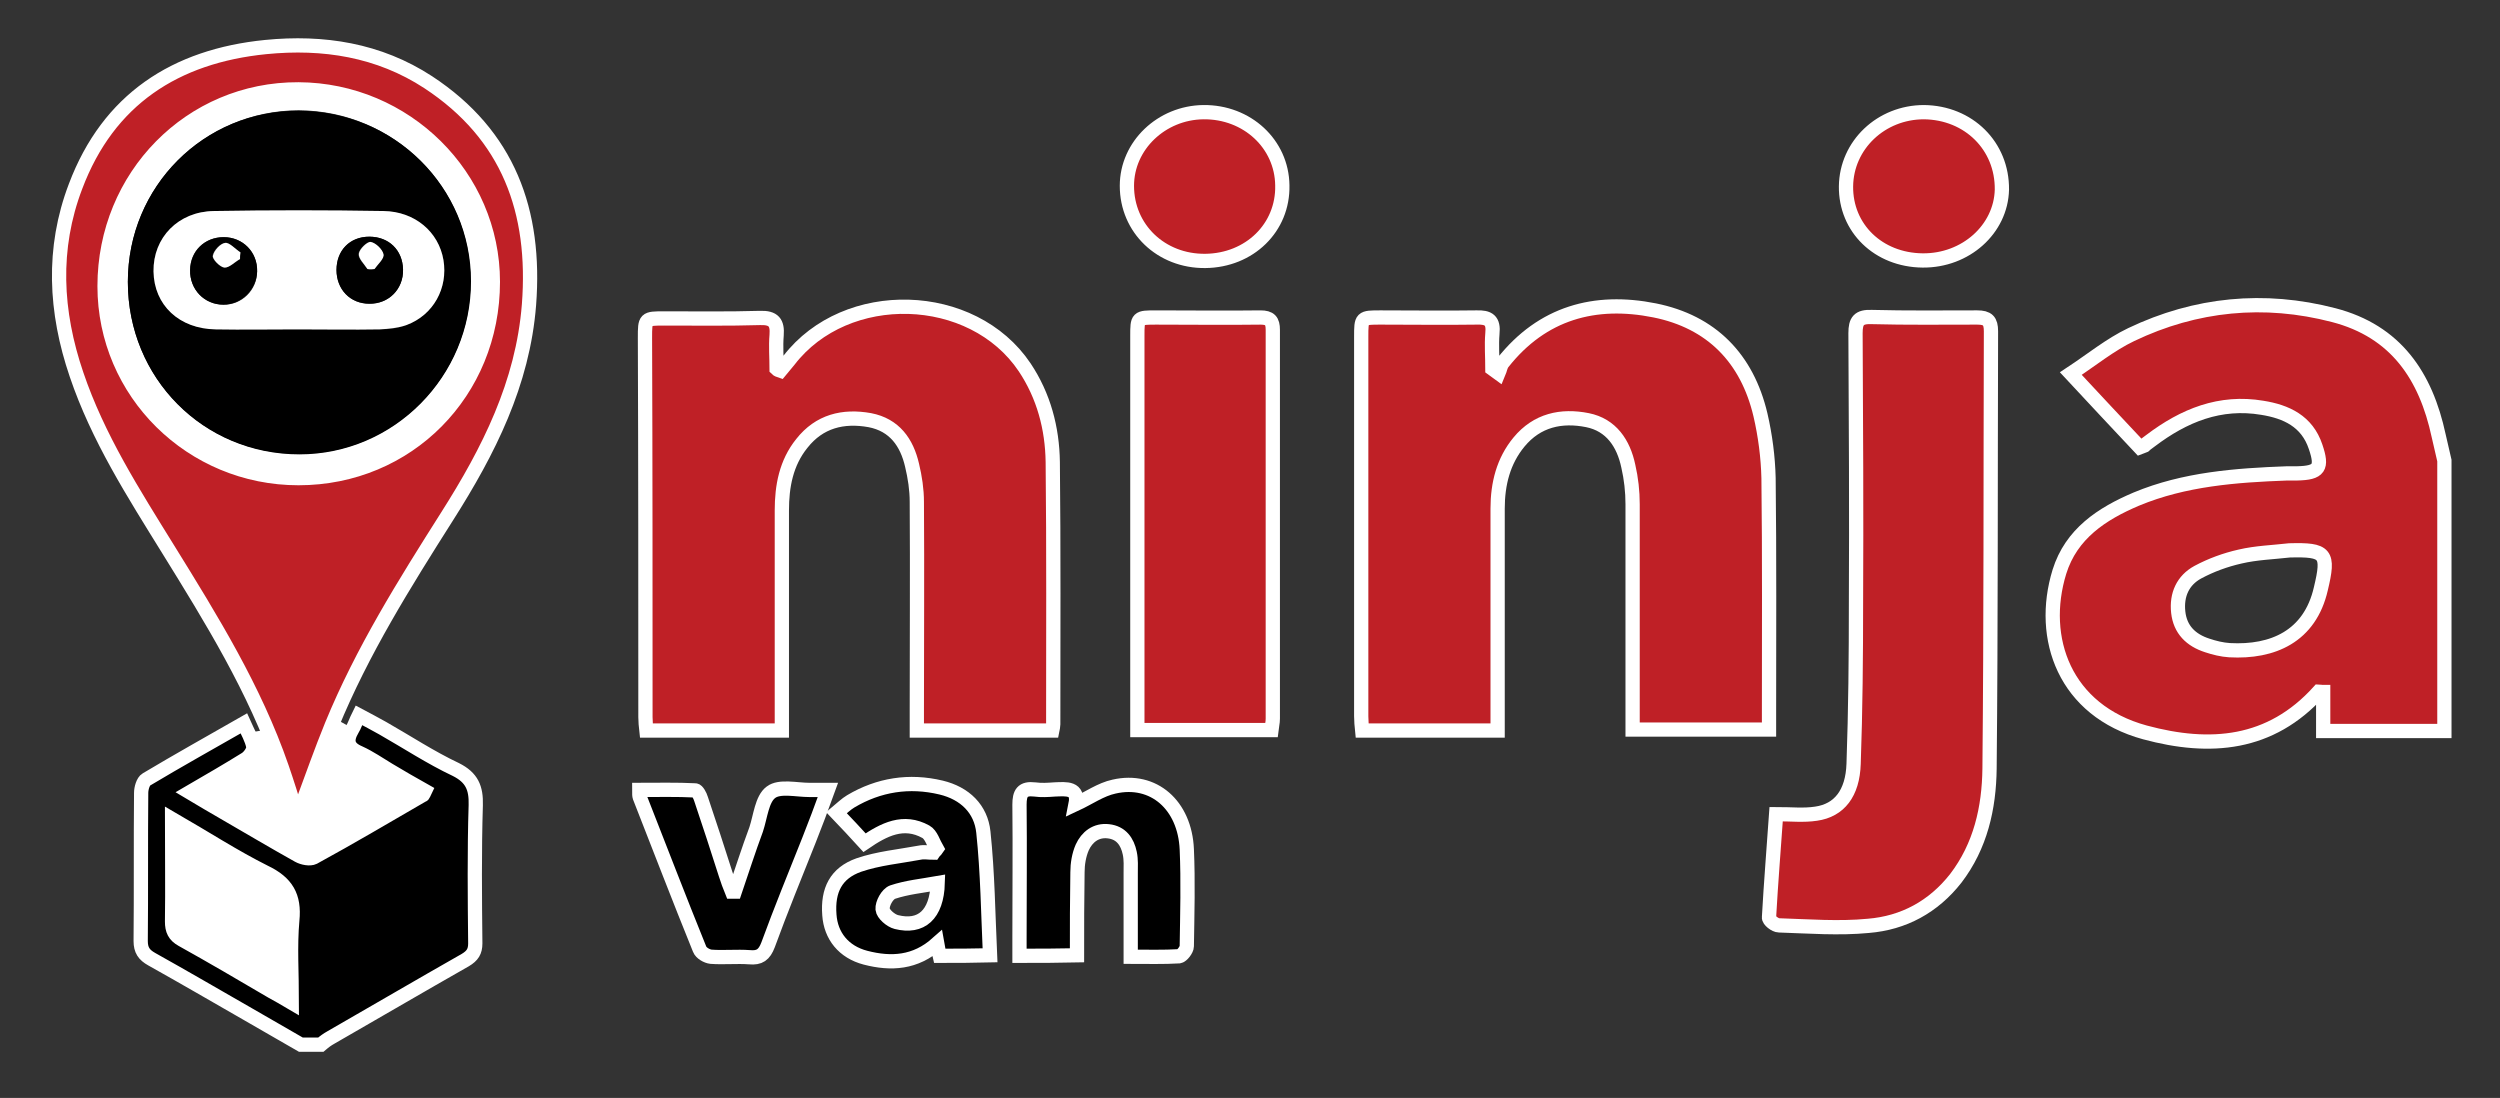
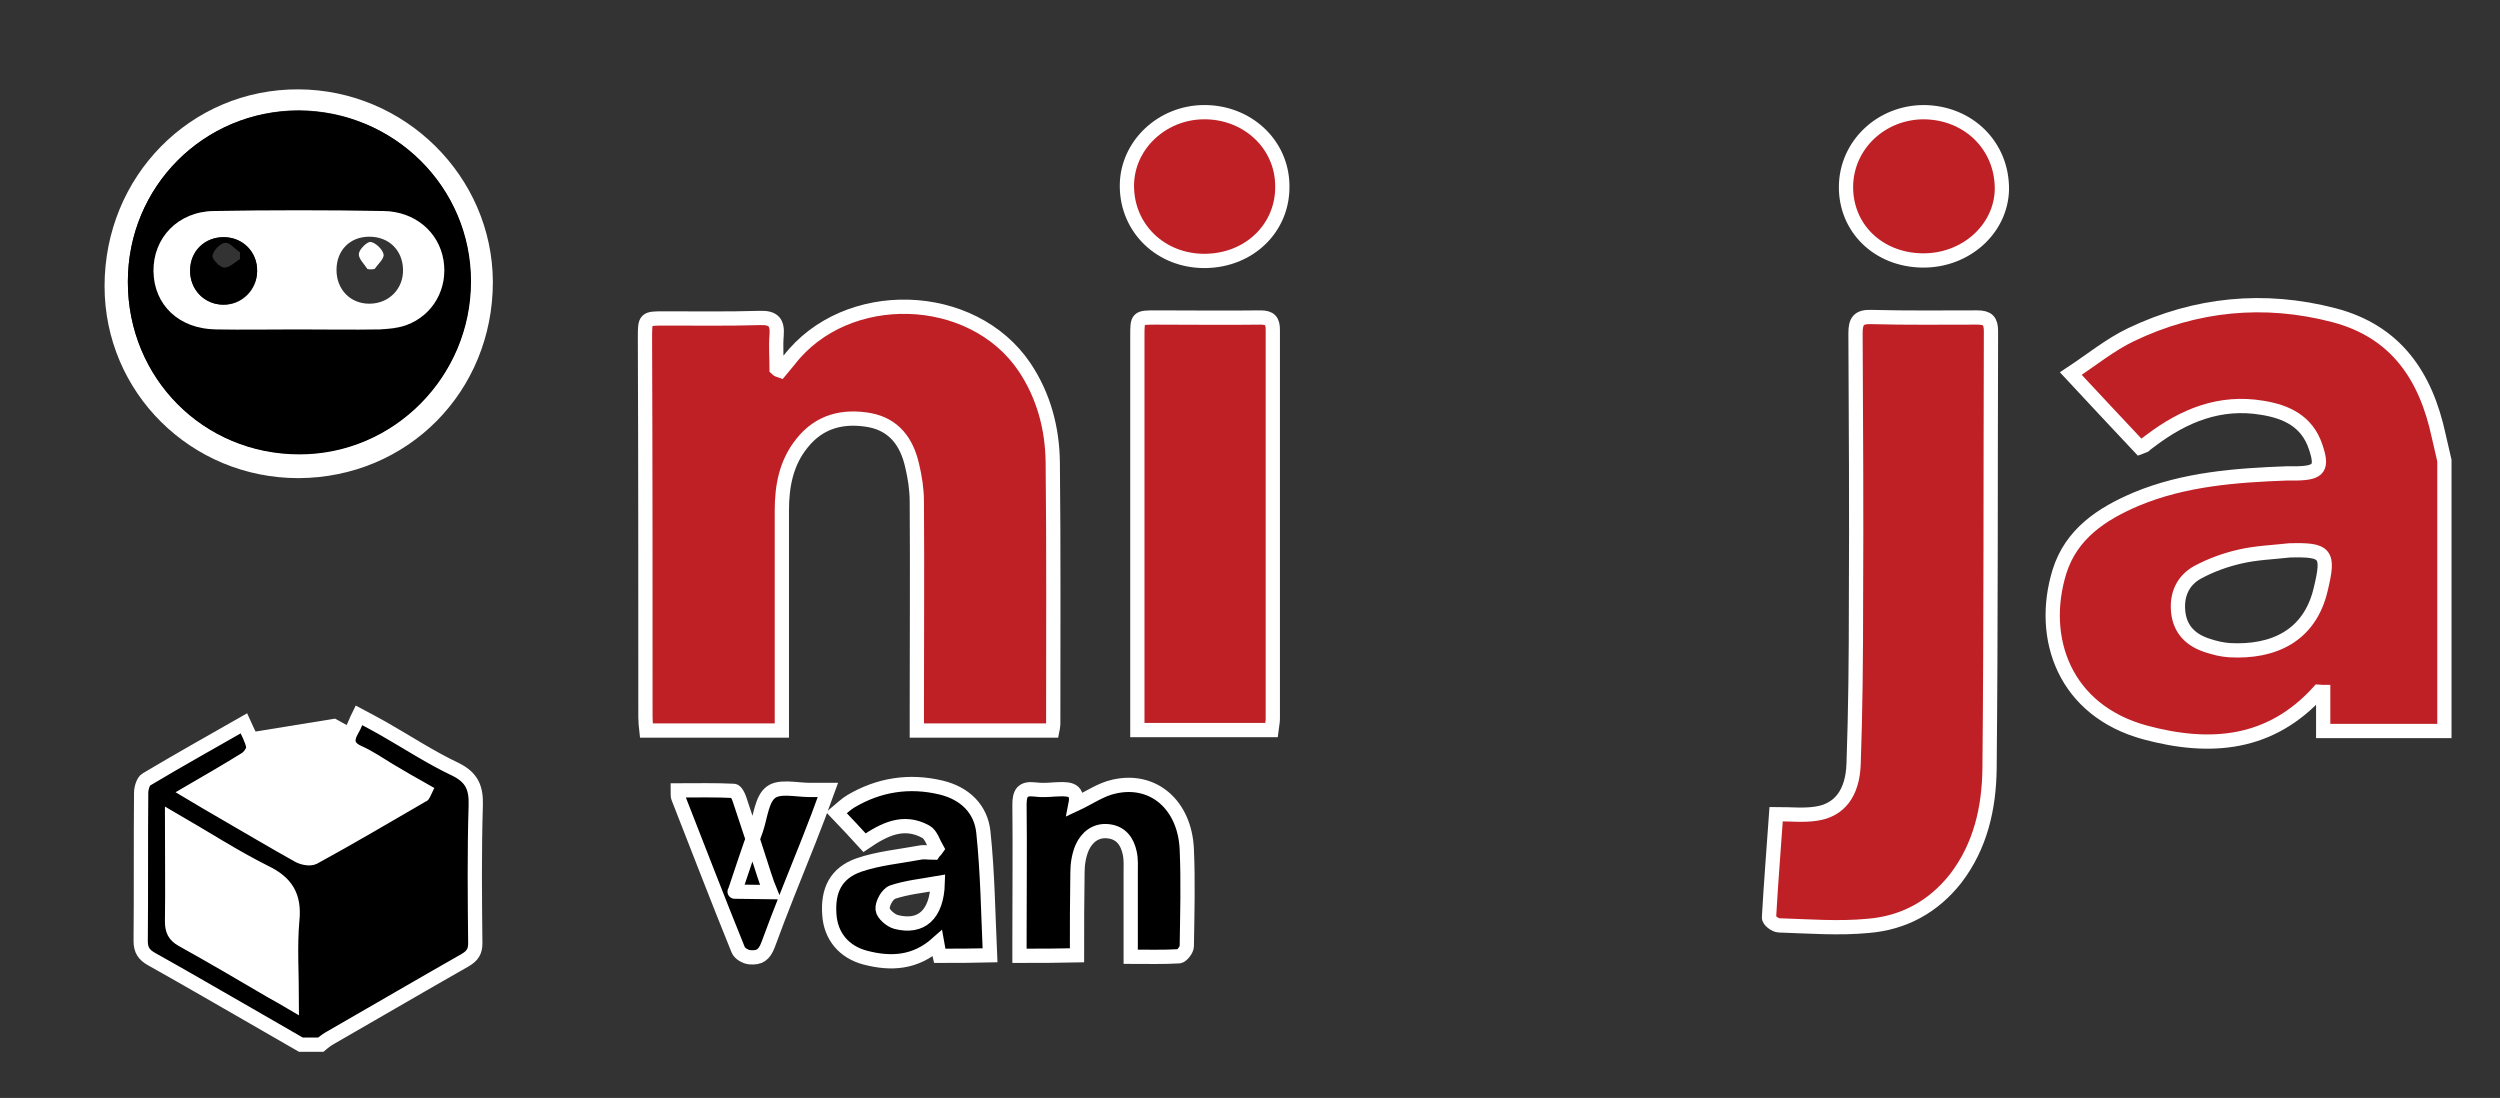
<svg xmlns="http://www.w3.org/2000/svg" version="1.1" id="Layer_1" x="0px" y="0px" viewBox="0 0 526 231" style="enable-background:new 0 0 526 231;" xml:space="preserve">
  <rect x="0" y="0" width="526" height="231" fill="#333333" stroke="none" />
  <style type="text/css">
	.st0{fill:#FFFFFF;}
	.st1{fill:#BF2026;stroke:#FFFFFF;stroke-width:3;stroke-miterlimit:10;}
	.st2{stroke:#FFFFFF;stroke-width:3;stroke-miterlimit:10;}
	.st3{fill:none;}
</style>
  <polygon class="st0" points="34.8,165.9 64.7,185.1 95.3,165 70.5,151.2 52,154.2 " />
  <path class="st1" d="M514.3,153.8c-8.4,0-16.8,0-25.5,0c0-2.9,0-5.6,0-8.2c-0.6,0-0.8-0.1-0.9-0.1c-10.2,11.3-22.9,12.3-36.6,8.6  c-16.9-4.6-22.3-19.8-18-33.8c2.5-8,8.9-12.2,16.2-15.3c10.1-4.2,20.9-5,31.7-5.4c0.7,0,1.4,0,2.1,0c4.7-0.1,5.4-1.2,3.9-5.6  c-1.8-5.4-6.2-7.4-11.2-8.2c-8.9-1.5-16.5,1.6-23.5,6.9c-0.5,0.4-1,0.7-1.4,1.1c-0.2,0.1-0.4,0.1-0.9,0.3  c-4.6-4.9-9.3-9.9-14.5-15.5c4.4-2.9,8.3-6.1,12.7-8.2c13.6-6.5,28-7.9,42.6-4.1c13.1,3.4,19.4,12.8,22.1,25.4  c0.4,1.7,0.8,3.5,1.2,5.2C514.3,115.8,514.3,134.8,514.3,153.8z M481.7,115.8c-3.5,0.4-7,0.5-10.4,1.3c-3.1,0.7-6.1,1.8-8.9,3.3  c-3.1,1.7-4.5,4.7-4.1,8.4c0.4,3.7,2.7,5.9,6.1,7c1.5,0.5,3.1,0.9,4.7,1c9.1,0.5,16.9-2.9,19.2-12.9  C490.1,116.4,489.4,115.6,481.7,115.8z" />
-   <path class="st1" d="M315.1,153.7c-9.8,0-19,0-28.5,0c-0.1-1-0.2-2-0.2-3c0-26.6,0-53.2,0-79.8c0-4.1,0-4.1,4.1-4.1  c6.7,0,13.4,0.1,20.1,0c2.6-0.1,3.7,0.6,3.4,3.4c-0.2,2.4,0,4.9,0,7.4c0.4,0.3,0.9,0.6,1.3,0.9c0.3-0.7,0.4-1.6,0.9-2.2  c8.3-10.5,19.4-13.5,31.9-11c12,2.4,19.5,10.1,22.3,22c1,4.3,1.6,8.9,1.7,13.3c0.2,16.6,0.1,33.2,0.1,49.8c0,1,0,2,0,3.1  c-9.6,0-19,0-28.7,0c0-4.1,0-8,0-12c0-11.8,0-23.6,0-35.4c0-2.7-0.3-5.4-0.9-8c-1-4.8-3.6-8.7-8.6-9.7c-5.5-1.1-10.6,0-14.4,4.6  c-3.3,4-4.5,8.8-4.5,14c0,14.2,0,28.4,0,42.6C315.1,150.9,315.1,152.2,315.1,153.7z" />
  <path class="st1" d="M164.2,78c0.6-0.7,1.2-1.5,1.8-2.2c12-15.6,38.6-14.9,49.6,1.5c4,6,5.8,12.8,5.9,19.9  c0.2,18.4,0.1,36.8,0.1,55.2c0,0.4-0.1,0.8-0.2,1.3c-9.4,0-18.8,0-28.5,0c0-1.4,0-2.7,0-4c0-14.7,0.1-29.4,0-44.1  c0-2.6-0.4-5.2-1-7.7c-1.1-4.8-3.7-8.5-8.9-9.5c-5.6-1-10.6,0.2-14.3,4.9c-3.3,4.1-4.2,9-4.2,14.1c0,14.2,0,28.4,0,42.6  c0,1.2,0,2.3,0,3.7c-9.6,0-18.9,0-28.5,0c-0.1-0.9-0.2-1.9-0.2-2.8c0-26.6,0-53.2-0.1-79.8c0-4.1,0-4.1,4.1-4.1  c6.7,0,13.4,0.1,20.1-0.1c2.9-0.1,3.7,1,3.5,3.6c-0.2,2.4,0,4.8,0,7.1C163.6,77.8,163.9,77.9,164.2,78z" />
-   <path class="st1" d="M62.6,171.8c-1.2-3.9-2.2-7.1-3.3-10.3c-5.7-16.5-14.8-31.2-23.9-45.9c-7.3-11.8-14.8-23.5-19.3-36.8  c-4.5-13.2-5.2-26.5-0.2-39.6c6.9-18.3,21-27.4,40-29.3c12.1-1.2,23.8,0.6,34.2,7.4c16.9,11.1,22.7,27.2,21.2,46.8  c-1.3,16.6-8.5,30.8-17.2,44.5c-9,14.2-17.9,28.4-24.3,44c-2.2,5.4-4.1,10.8-6.1,16.2C63.4,169.7,63.2,170.4,62.6,171.8z   M62.8,100.6c23,0,40.9-18.1,40.9-41.3c0-22.2-18.4-40.4-40.9-40.5C40.1,18.7,22,37.1,22,60.2C22,82.6,40.3,100.6,62.8,100.6z" />
  <path class="st1" d="M373.7,171.3c3.2,0,5.8,0.3,8.4-0.1c4.9-0.7,7.7-4.3,7.9-10.5c0.4-11.3,0.5-22.6,0.5-33.9  c0.1-18.9,0-37.8-0.1-56.7c0-2.6,0.7-3.5,3.4-3.4c7.4,0.2,14.8,0.1,22.2,0.1c2.2,0,2.9,0.7,2.9,2.9c-0.1,30.7,0,61.4-0.3,92  c-0.1,8.3-1.9,16.3-7.1,23.1c-4.7,6-11,9.4-18.4,10c-6.2,0.6-12.5,0.1-18.8-0.1c-0.8,0-2.2-1.1-2.1-1.7  C372.6,185.8,373.2,178.5,373.7,171.3z" />
  <path class="st1" d="M267.5,153.6c-9.5,0-18.6,0-28.2,0c0-4.1,0-8.1,0-12.1c0-23.6,0-47.2,0-70.8c0-3.9,0-3.9,4-3.9  c7.3,0,14.6,0.1,21.9,0c2,0,2.6,0.7,2.6,2.6c0,27.3,0,54.6,0,81.8C267.8,152.1,267.6,152.7,267.5,153.6z" />
  <path class="st2" d="M214.5,201.1c0-1.3,0-2.5,0-3.6c0-9.4,0.1-18.8,0-28.2c0-2.4,0.6-3.5,3.2-3.2c1.4,0.2,2.8,0.1,4.2,0  c2.5-0.1,5.1-0.4,4.4,3.1c2.8-1.3,5.3-3.1,8.1-3.7c8.3-1.9,14.9,3.9,15.3,13.2c0.3,6.8,0.1,13.6,0,20.4c0,0.7-1,2-1.6,2.1  c-3.3,0.2-6.5,0.1-10.2,0.1c0-6.1,0-11.8,0-17.6c0-1.4,0.1-2.8-0.2-4.2c-0.5-2.4-1.8-4.3-4.5-4.6c-2.6-0.3-4.5,1.2-5.5,3.4  c-0.7,1.6-1,3.5-1,5.2c-0.1,5.8-0.1,11.6-0.1,17.5C222.4,201.1,218.7,201.1,214.5,201.1z" />
  <path class="st2" d="M197.7,201.1c-0.2-0.8-0.3-1.5-0.5-2.6c-4.6,4.1-9.7,4.4-15.1,3c-4.6-1.2-7.3-4.6-7.6-9  c-0.4-5.2,1.4-8.8,6.2-10.5c4.1-1.4,8.5-1.8,12.8-2.6c0.9-0.2,1.9,0,2.9,0c0.2-0.3,0.5-0.5,0.7-0.8c-0.7-1.2-1.2-3-2.3-3.6  c-4.7-2.6-8.8-0.5-12.9,2.3c-1.9-2.1-3.8-4.1-5.9-6.3c1.2-1,2-1.8,3-2.4c5.9-3.5,12.3-4.5,19-2.9c5,1.2,8.4,4.5,8.9,9.4  c0.9,8.5,1,17.1,1.4,25.9C204.5,201.1,201.3,201.1,197.7,201.1z M197.3,185.8c-3.4,0.6-6.5,0.9-9.5,1.9c-1.1,0.4-2.2,2.4-2.1,3.6  c0.1,1,1.7,2.4,2.9,2.7C193.8,195.3,197.1,192.5,197.3,185.8z" />
  <path class="st1" d="M404.5,54.8c-9.3-0.1-16.2-6.8-16.1-15.6c0.1-8.7,7.4-15.6,16.4-15.6c9.4,0.1,16.5,7.1,16.4,16.3  C421,48.2,413.6,54.9,404.5,54.8z" />
  <path class="st1" d="M253.6,54.9c-9.3,0.1-16.5-6.8-16.5-15.8c0-8.5,7.3-15.4,16.1-15.5c9.2-0.1,16.5,6.7,16.6,15.4  C270,47.9,262.9,54.8,253.6,54.9z" />
-   <path class="st2" d="M154.6,187.6c1.5-4.4,2.9-8.8,4.5-13.1c0.9-2.7,1.2-6.4,3.1-7.8c1.8-1.4,5.4-0.5,8.1-0.5c1.1,0,2.1,0,3.9,0  c-1.4,3.9-2.7,7.3-4,10.6c-2.9,7.3-5.9,14.6-8.6,22c-0.8,2.1-1.8,2.8-3.9,2.6c-2.7-0.2-5.4,0.1-8.1-0.1c-0.9-0.1-2.1-0.8-2.4-1.6  c-4.3-10.6-8.4-21.3-12.6-32c-0.1-0.3-0.1-0.6-0.1-1.5c3.9,0,7.9-0.1,11.8,0.1c0.4,0,1,1.1,1.2,1.8c1.8,5.3,3.5,10.6,5.2,15.9  c0.4,1.2,0.8,2.4,1.3,3.6C154.1,187.6,154.4,187.6,154.6,187.6z" />
+   <path class="st2" d="M154.6,187.6c1.5-4.4,2.9-8.8,4.5-13.1c0.9-2.7,1.2-6.4,3.1-7.8c1.8-1.4,5.4-0.5,8.1-0.5c1.1,0,2.1,0,3.9,0  c-1.4,3.9-2.7,7.3-4,10.6c-2.9,7.3-5.9,14.6-8.6,22c-0.8,2.1-1.8,2.8-3.9,2.6c-0.9-0.1-2.1-0.8-2.4-1.6  c-4.3-10.6-8.4-21.3-12.6-32c-0.1-0.3-0.1-0.6-0.1-1.5c3.9,0,7.9-0.1,11.8,0.1c0.4,0,1,1.1,1.2,1.8c1.8,5.3,3.5,10.6,5.2,15.9  c0.4,1.2,0.8,2.4,1.3,3.6C154.1,187.6,154.4,187.6,154.6,187.6z" />
  <path class="st0" d="M36.2,172.2c7.1,4.1,13.1,8,19.5,11.2c4.6,2.3,6.2,5.2,5.7,10.2c-0.5,5.5-0.1,11.2-0.1,17.4  c-1.7-1-2.9-1.7-4.2-2.4c-6.3-3.7-12.6-7.4-18.9-10.9c-1.6-0.9-2.1-2-2.1-3.8C36.3,186.9,36.2,180,36.2,172.2z" />
  <path class="st0" d="M62.8,100.6c-22.6,0-40.8-18-40.8-40.4c0-23.1,18.1-41.5,40.8-41.4c22.4,0.1,40.8,18.3,40.9,40.5  C103.7,82.4,85.8,100.5,62.8,100.6z M26.9,59.3c0,20.2,15.9,36.2,36,36.2c19.9,0,36.2-16.3,36.1-36.4c0-19.8-16.2-35.8-36.2-35.9  C42.9,23.3,26.9,39.3,26.9,59.3z" />
  <path d="M26.9,59.3c0-20.1,16-36.1,36-36C83,23.4,99.1,39.4,99.1,59.2c0,20-16.2,36.4-36.1,36.4C42.8,95.6,26.9,79.6,26.9,59.3z   M62.5,69.3c5.8,0,11.6,0.1,17.4,0c1.9,0,3.8-0.2,5.6-0.9c5.7-2.1,8.7-7.8,7.8-13.7c-1-5.9-5.9-10.2-12.6-10.3  c-11.9-0.2-23.8-0.2-35.7,0c-7.5,0.1-12.8,5.6-12.7,12.7c0.1,7.1,5.5,12.1,13.1,12.2C51.1,69.4,56.8,69.3,62.5,69.3z" />
  <path class="st0" d="M62.5,69.3c-5.7,0-11.4,0.1-17.1,0c-7.7-0.1-13-5.1-13.1-12.2C32.2,50,37.5,44.5,45,44.4  c11.9-0.2,23.8-0.2,35.7,0c6.6,0.1,11.6,4.4,12.6,10.3c1,5.9-2.1,11.6-7.8,13.7c-1.7,0.6-3.7,0.8-5.6,0.9  C74.1,69.4,68.3,69.3,62.5,69.3z M54.1,57.1c0.1-4.1-3-7.2-7.1-7.2c-4,0-7,3-7,6.9c-0.1,4.1,3,7.3,7,7.3  C50.9,64.2,54.1,61,54.1,57.1z M70.8,56.8c0,4.1,2.9,7.1,6.9,7.1c4.1,0,7.2-3.1,7.1-7.2c-0.1-4.1-3-6.9-7.1-6.9  C73.6,49.8,70.8,52.7,70.8,56.8z" />
  <path d="M54.1,57.1c-0.1,3.8-3.3,7-7.1,7c-4,0-7.1-3.2-7-7.3c0.1-4,3.1-6.9,7.1-6.9S54.2,53.1,54.1,57.1z M50.5,54.5  c0-0.4,0-0.9,0-1.4c-1.1-0.7-2.2-2.2-3.2-2c-1,0.1-2.4,1.6-2.6,2.7c-0.1,0.7,1.5,2.4,2.4,2.5C48.2,56.4,49.4,55.2,50.5,54.5z" />
-   <path d="M70.8,56.8c0-4.1,2.8-7,6.9-7s7,2.8,7.1,6.9c0.1,4.1-3,7.3-7.1,7.2C73.7,63.9,70.8,60.9,70.8,56.8z M77.3,56.6  c0.5,0,0.9,0,1.4,0c0.7-1,2.1-2.2,1.9-3.1c-0.2-1.1-1.6-2.4-2.7-2.6c-0.7-0.1-2.4,1.5-2.5,2.5C75.3,54.4,76.6,55.6,77.3,56.6z" />
-   <path class="st0" d="M50.5,54.5c-1.1,0.6-2.3,1.9-3.3,1.8c-0.9-0.1-2.6-1.8-2.4-2.5c0.2-1.1,1.6-2.6,2.6-2.7c0.9-0.1,2.1,1.3,3.2,2  C50.5,53.6,50.5,54.1,50.5,54.5z" />
  <path class="st0" d="M77.3,56.6c-0.7-1.1-1.9-2.2-1.8-3.2s1.8-2.6,2.5-2.5c1.1,0.2,2.5,1.6,2.7,2.6c0.2,0.9-1.2,2.1-1.9,3.1  C78.2,56.7,77.7,56.7,77.3,56.6z" />
  <path class="st3" d="M55.7,183.4c-6.4-3.2-12.4-7.1-19.5-11.2c0,7.7,0.1,14.7,0,21.6c0,1.8,0.5,2.9,2.1,3.8  c6.4,3.6,12.6,7.3,18.9,10.9c1.3,0.7,2.5,1.5,4.2,2.4c0-6.2-0.4-11.8,0.1-17.4C62,188.6,60.3,185.7,55.7,183.4z" />
  <path class="st2" d="M69.6,218.3c9.4-5.4,18.8-10.9,28.3-16.3c1.5-0.9,2.1-1.8,2.1-3.5c-0.1-9.7-0.2-19.4,0.1-29.1  c0.1-3.6-0.8-5.8-4.2-7.5c-5.3-2.5-10.3-5.8-15.4-8.7c-1.6-0.9-3.3-1.8-5-2.7c-0.6,1.2-0.9,2.2-1.4,3c-1.3,2.2-1.1,3.8,1.5,4.9  c2.2,1,4.2,2.4,6.2,3.6c2.5,1.5,5.1,3,7.6,4.4c-0.3,0.6-0.3,0.9-0.5,0.9c-7.6,4.4-15.2,8.9-22.9,13.1c-0.8,0.4-2.3,0.1-3.2-0.4  c-5.2-2.9-10.4-6-15.6-9c-2.3-1.3-4.6-2.7-7.3-4.3c4.3-2.5,8.1-4.7,11.8-7c0.8-0.5,1.7-1.8,1.6-2.6c-0.3-1.6-1.2-3.1-2-4.9  c-7,4-13.8,7.8-20.5,11.8c-0.7,0.4-1.1,1.9-1.1,2.8c-0.1,10.4,0,20.8-0.1,31.2c0,1.9,0.7,2.9,2.3,3.8c6.8,3.8,13.5,7.7,20.3,11.6  c3.7,2.1,7.4,4.3,11.1,6.4h4.2C68.3,219.1,68.9,218.7,69.6,218.3z M61.5,193.6c-0.5,5.5-0.1,11.2-0.1,17.4c-1.7-1-2.9-1.7-4.2-2.4  c-6.3-3.7-12.6-7.4-18.9-10.9c-1.6-0.9-2.1-2-2.1-3.8c0.1-7,0-13.9,0-21.6c7.1,4.1,13.1,8,19.5,11.2C60.3,185.7,62,188.6,61.5,193.6  z" />
  <g id="MasterLayer_1">
</g>
</svg>